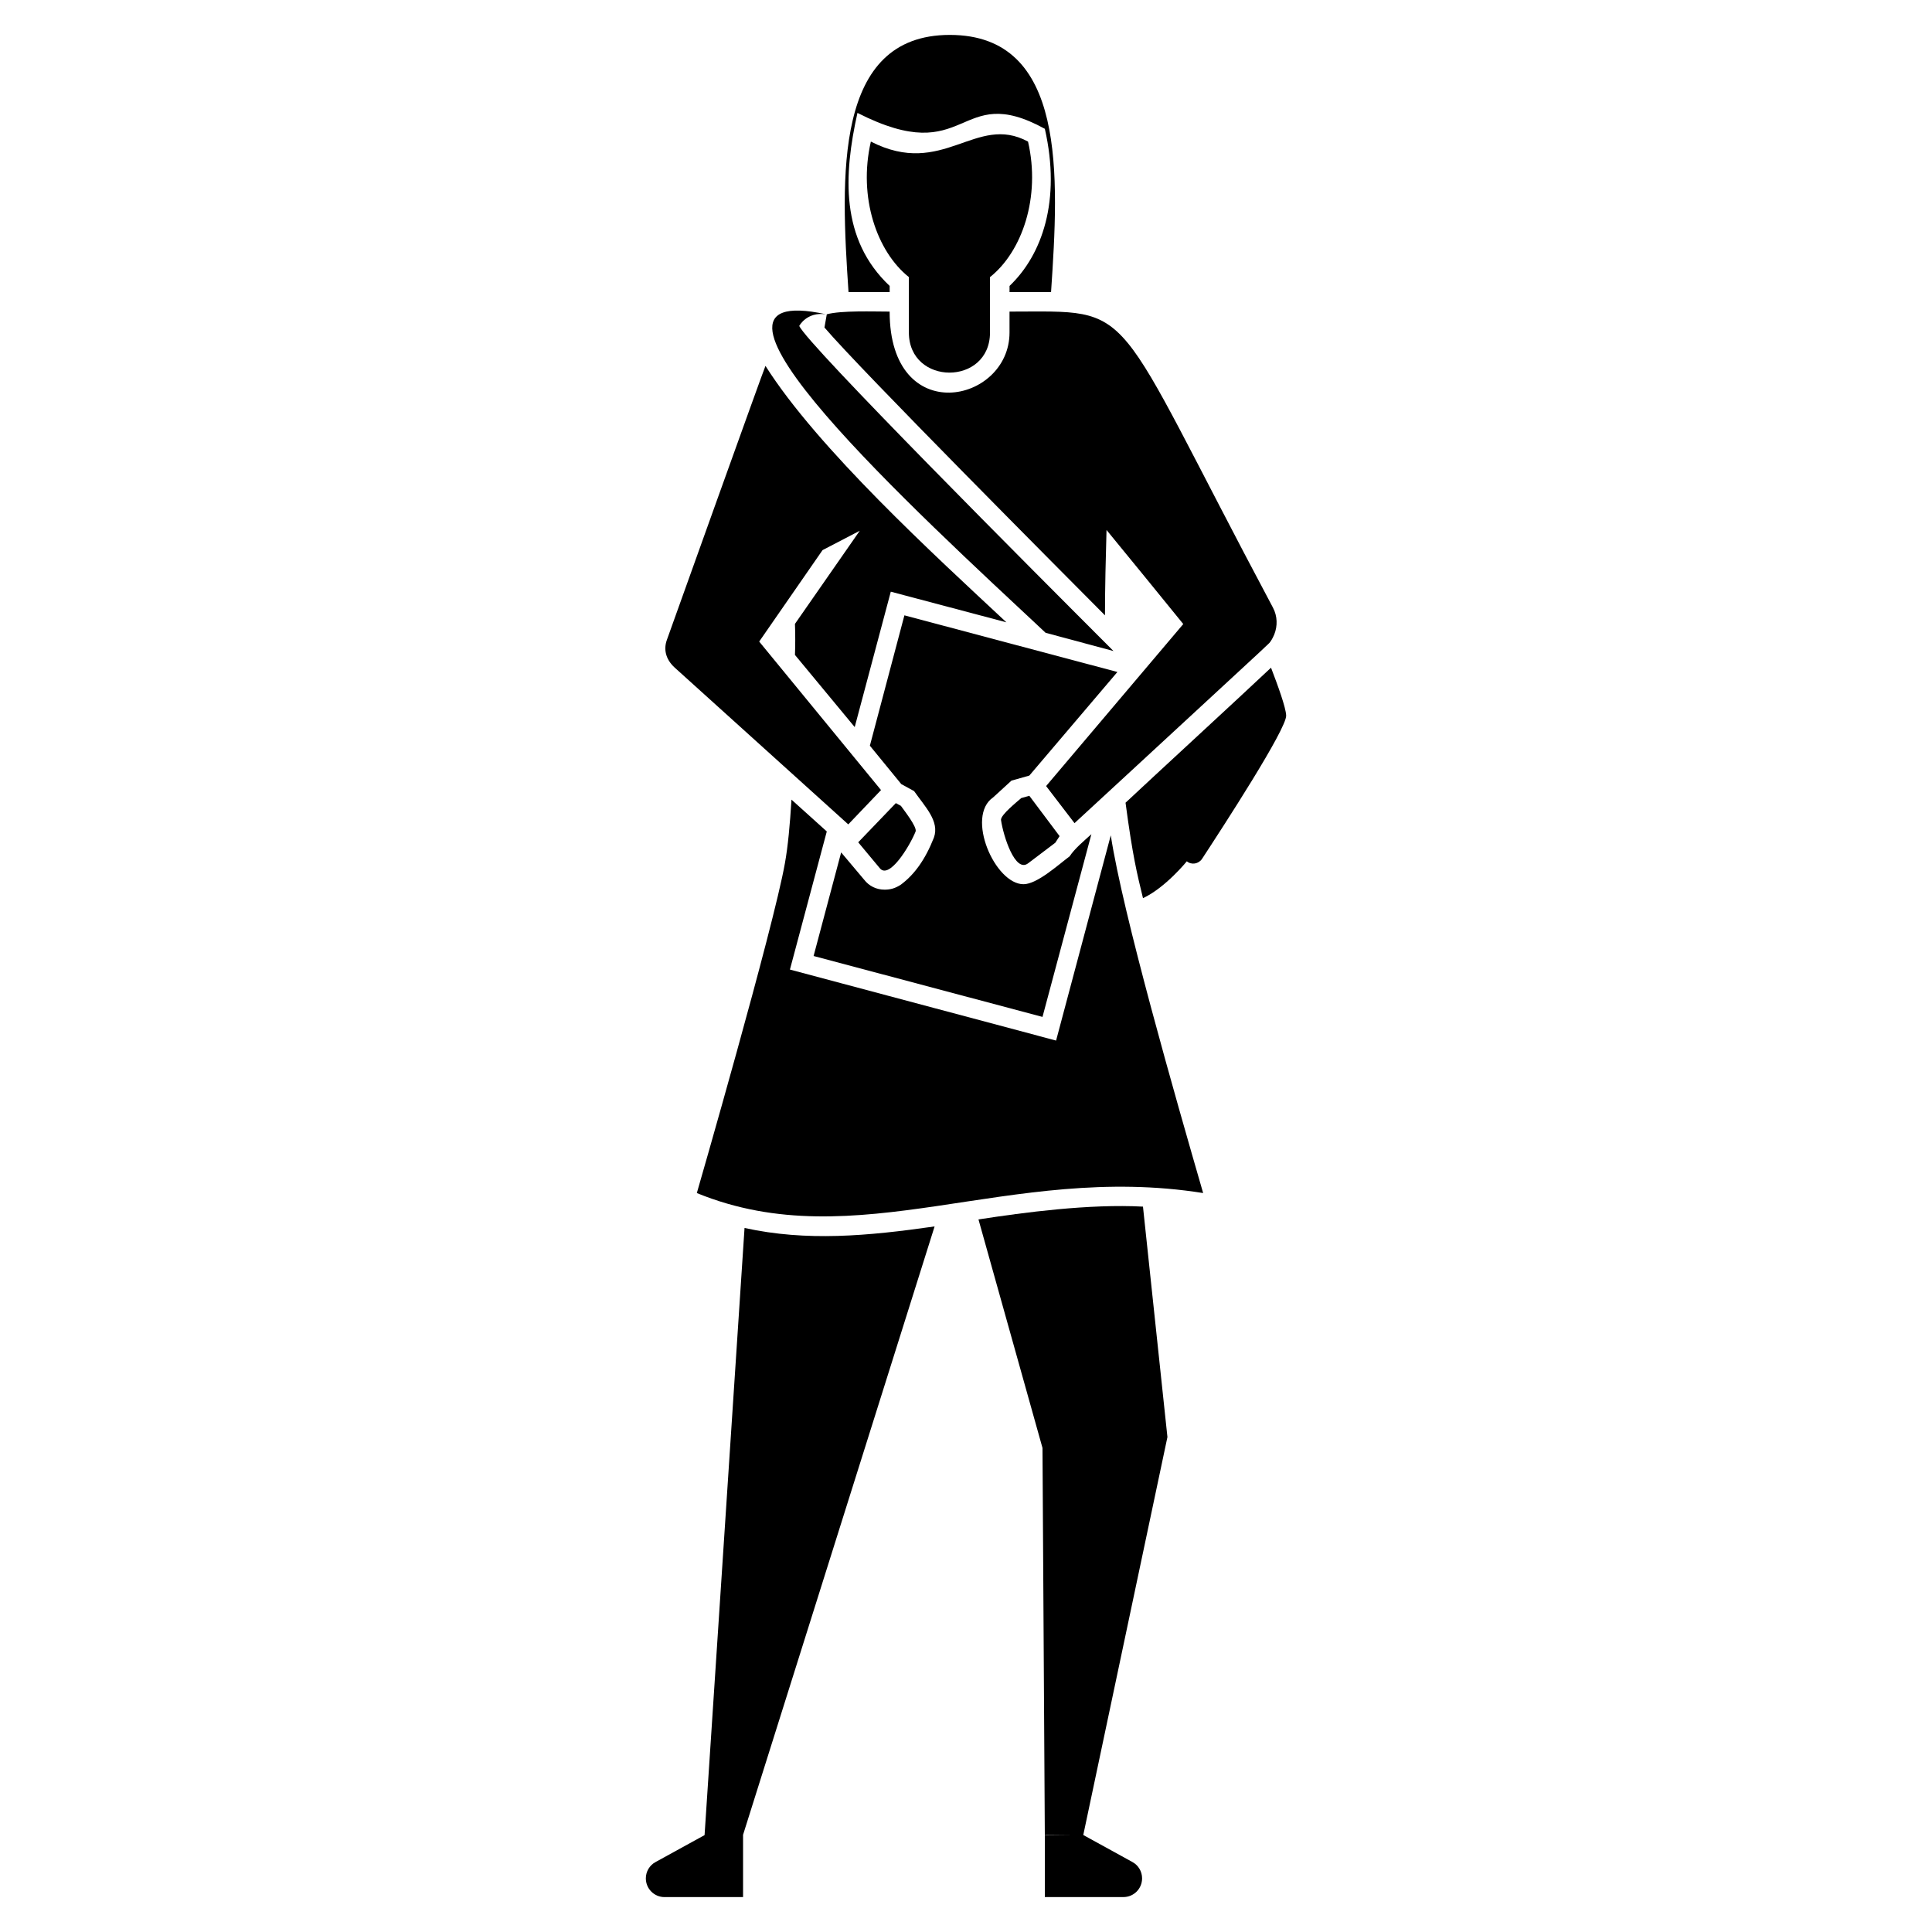
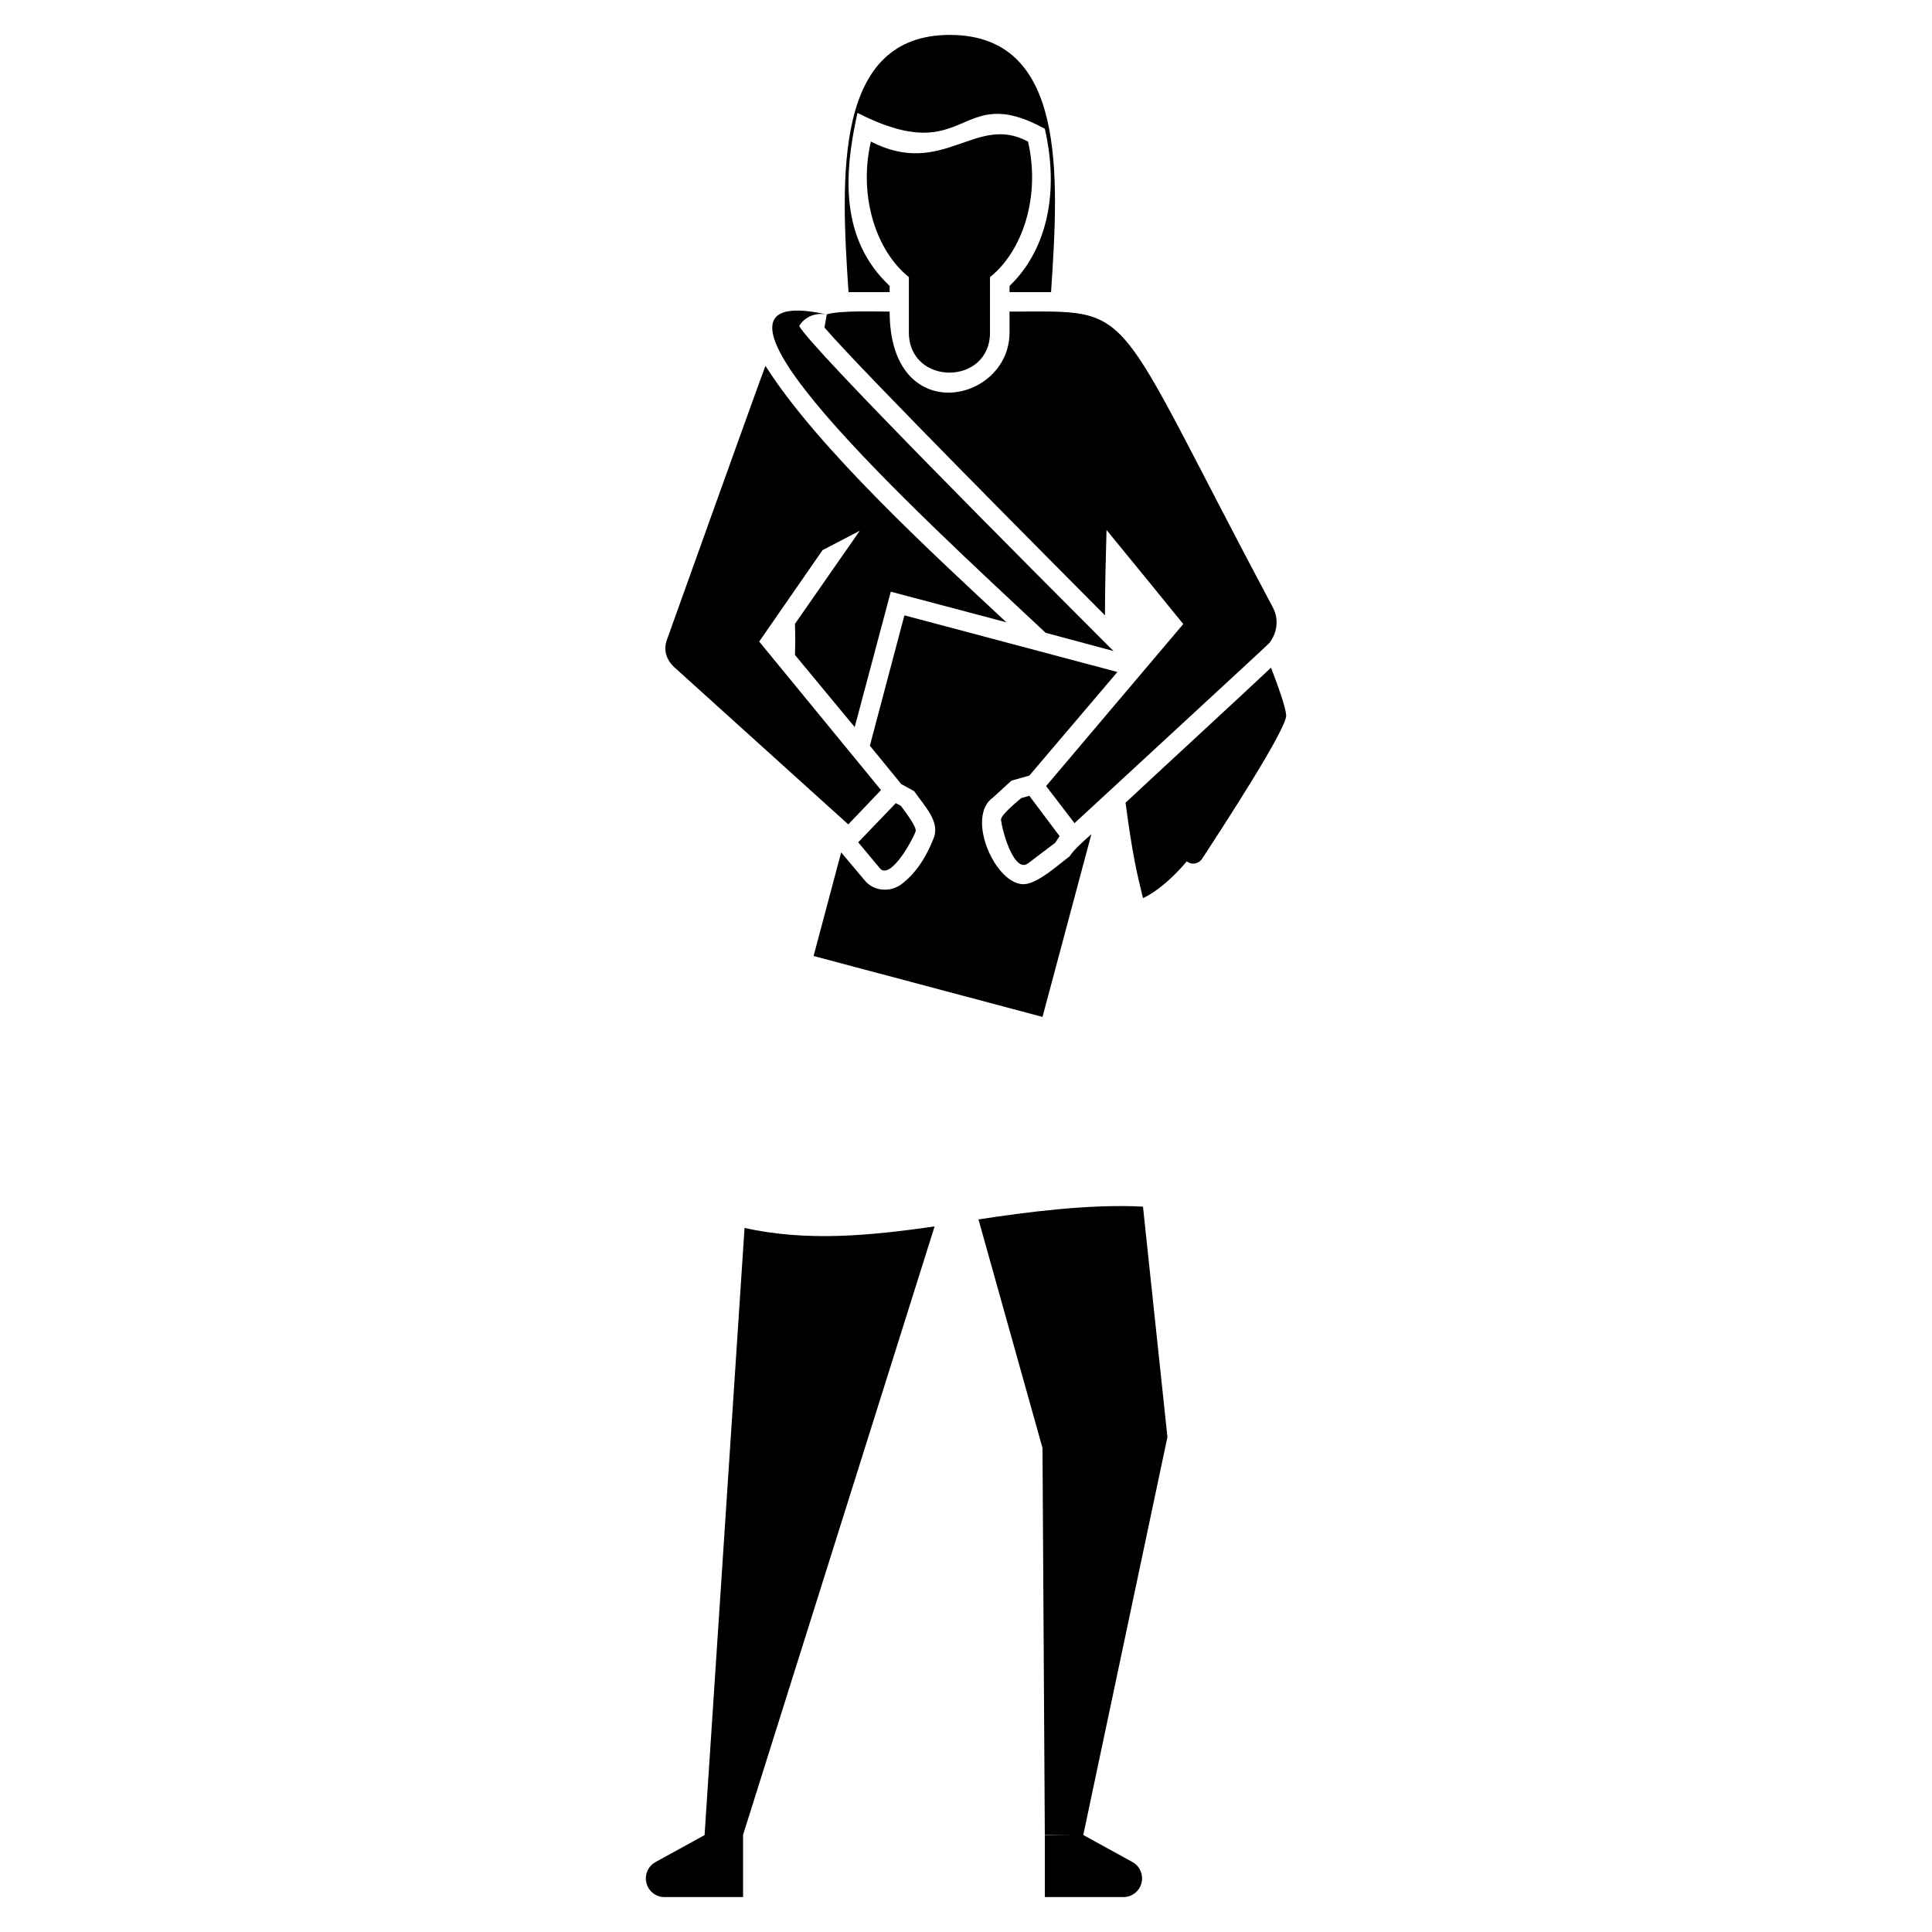
<svg xmlns="http://www.w3.org/2000/svg" fill="#000000" width="800px" height="800px" version="1.1" viewBox="144 144 512 512">
  <g>
    <path d="m379.77 221.42v-1.645c-13.141-12.379-12.184-29.418-8.535-45.855 29.746 15.137 26.281-8.625 49.66 4.215 4.309 18.961-0.668 33.344-9.355 41.641v1.645h11c2.078-30.855 4.184-68.168-26.836-68.168-30.762 0-28.891 37.527-26.836 68.168z" />
    <path d="m442.28 356.73c1.883 14.129 3.023 18.723 4.625 25.293 5.965-2.777 11.617-9.77 11.617-9.77 1.234 1.027 3.086 0.719 4.012-0.617 5.449-8.328 22.516-34.547 22.312-38.043-0.102-2.16-2.16-7.812-4.012-12.648-8.84 8.332-31.77 29.41-38.555 35.785z" />
    <path d="m446.9 463.77c-14.25-0.77-31.441 1.523-43.594 3.394l16.965 60.559 0.617 102.51 7.137 0.07h-7.125v16.441h20.809c2.746 0 4.957-2.211 4.957-4.965 0-1.809-0.988-3.477-2.57-4.328l-13.016-7.156 22.301-105.46z" />
    <path d="m341.31 469.42-10.59 160.9-12.984 7.137c-1.594 0.852-2.582 2.519-2.582 4.328 0 2.746 2.211 4.965 4.957 4.965h20.809v-16.441h-0.02l50.781-161.29c-17.816 2.543-33.879 4.016-50.371 0.406z" />
-     <path d="m438.37 365.37-14.496 54.391-70.535-18.816 9.77-36.602-9.355-8.43c-0.41 6.582-0.926 12.34-1.746 16.863-2.981 16.965-23.34 87.395-23.34 87.395 42.465 17.375 82.664-8.227 134.18 0-7.133-24.648-21.363-74.219-24.477-94.801z" />
    <path d="m436.83 307.07c0-7.504 0.207-15.219 0.41-22.621l10.004 12.227 10.332 12.699-0.012 0.02-36.336 42.918 7.527 9.828c0.41-0.379 27.965-25.785 42.648-39.379 5.172-4.769 8.863-8.195 9.016-8.391 0.473-0.586 0.844-1.254 1.141-1.934 0.043-0.102 0.094-0.195 0.133-0.289 0.895-2.25 0.863-4.852-0.348-7.125-43.883-82.359-35.41-78.449-69.812-78.449v5.551c0 18.766-31.77 25.539-31.77-5.551-4.32 0-12.883-0.328-16.656 0.719l-0.617 3.496c9.543 11.219 64.129 66 74.34 76.281z" />
    <path d="m421.1 311.7 17.992 4.832c-20.977-20.977-81.328-81.434-83.281-86.16 0 0 1.953-3.805 7.094-3.086-43.812-9.543 24.242 52.664 58.195 84.414z" />
    <path d="m406.36 232.1v-14.664c8.492-6.746 13.48-21.16 10.078-35.914-13.879-7.496-22.457 9.809-41.652 0-3.402 14.785 1.613 29.18 10.078 35.914l-0.004 14.664c0.012 14.188 21.5 14.207 21.5 0z" />
    <path d="m359.61 397.35 60.664 16.141 12.957-48.426c-2.016 1.84-4.43 3.805-5.758 5.859-3.125 2.356-8.668 7.402-12.234 7.402-7.566 0-15.422-17.973-8.02-23.031l4.832-4.422 4.731-1.336 23.34-27.453-56.445-15.012-9.152 34.547 8.328 10.18 3.394 1.852c2.848 4.094 6.828 7.988 5.242 12.34-2.262 5.758-5.141 9.77-8.738 12.441-1.543 1.027-2.879 1.336-4.32 1.336-2.16 0-4.113-0.926-5.449-2.672l-6.066-7.199z" />
    <path d="m386.65 364.34c0.402-1.215-3.117-5.656-3.906-6.785l-1.336-0.719-9.973 10.383 5.656 6.785c2.484 3.312 8.008-5.797 9.559-9.664z" />
    <path d="m409.27 361.26c0.617 4.32 3.762 14.18 7.199 11.516l7.199-5.449 1.133-1.746-8.02-10.691-2.16 0.617c-1.125 1.012-5.352 4.356-5.352 5.754z" />
    <path d="m368.8 362.47 8.68-9.09-32.285-39.359 16.789-24.234 9.859-5.129-17.172 24.676c0.102 2.777 0.102 5.551 0 8.227l15.836 19.125 9.562-35.883 30.641 8.121c-18.98-17.715-50.02-46.082-63.852-67.961-0.266 0.359-25.98 72.219-26.137 72.641-0.863 2.406-0.379 5.039 2.027 7.269z" />
  </g>
</svg>